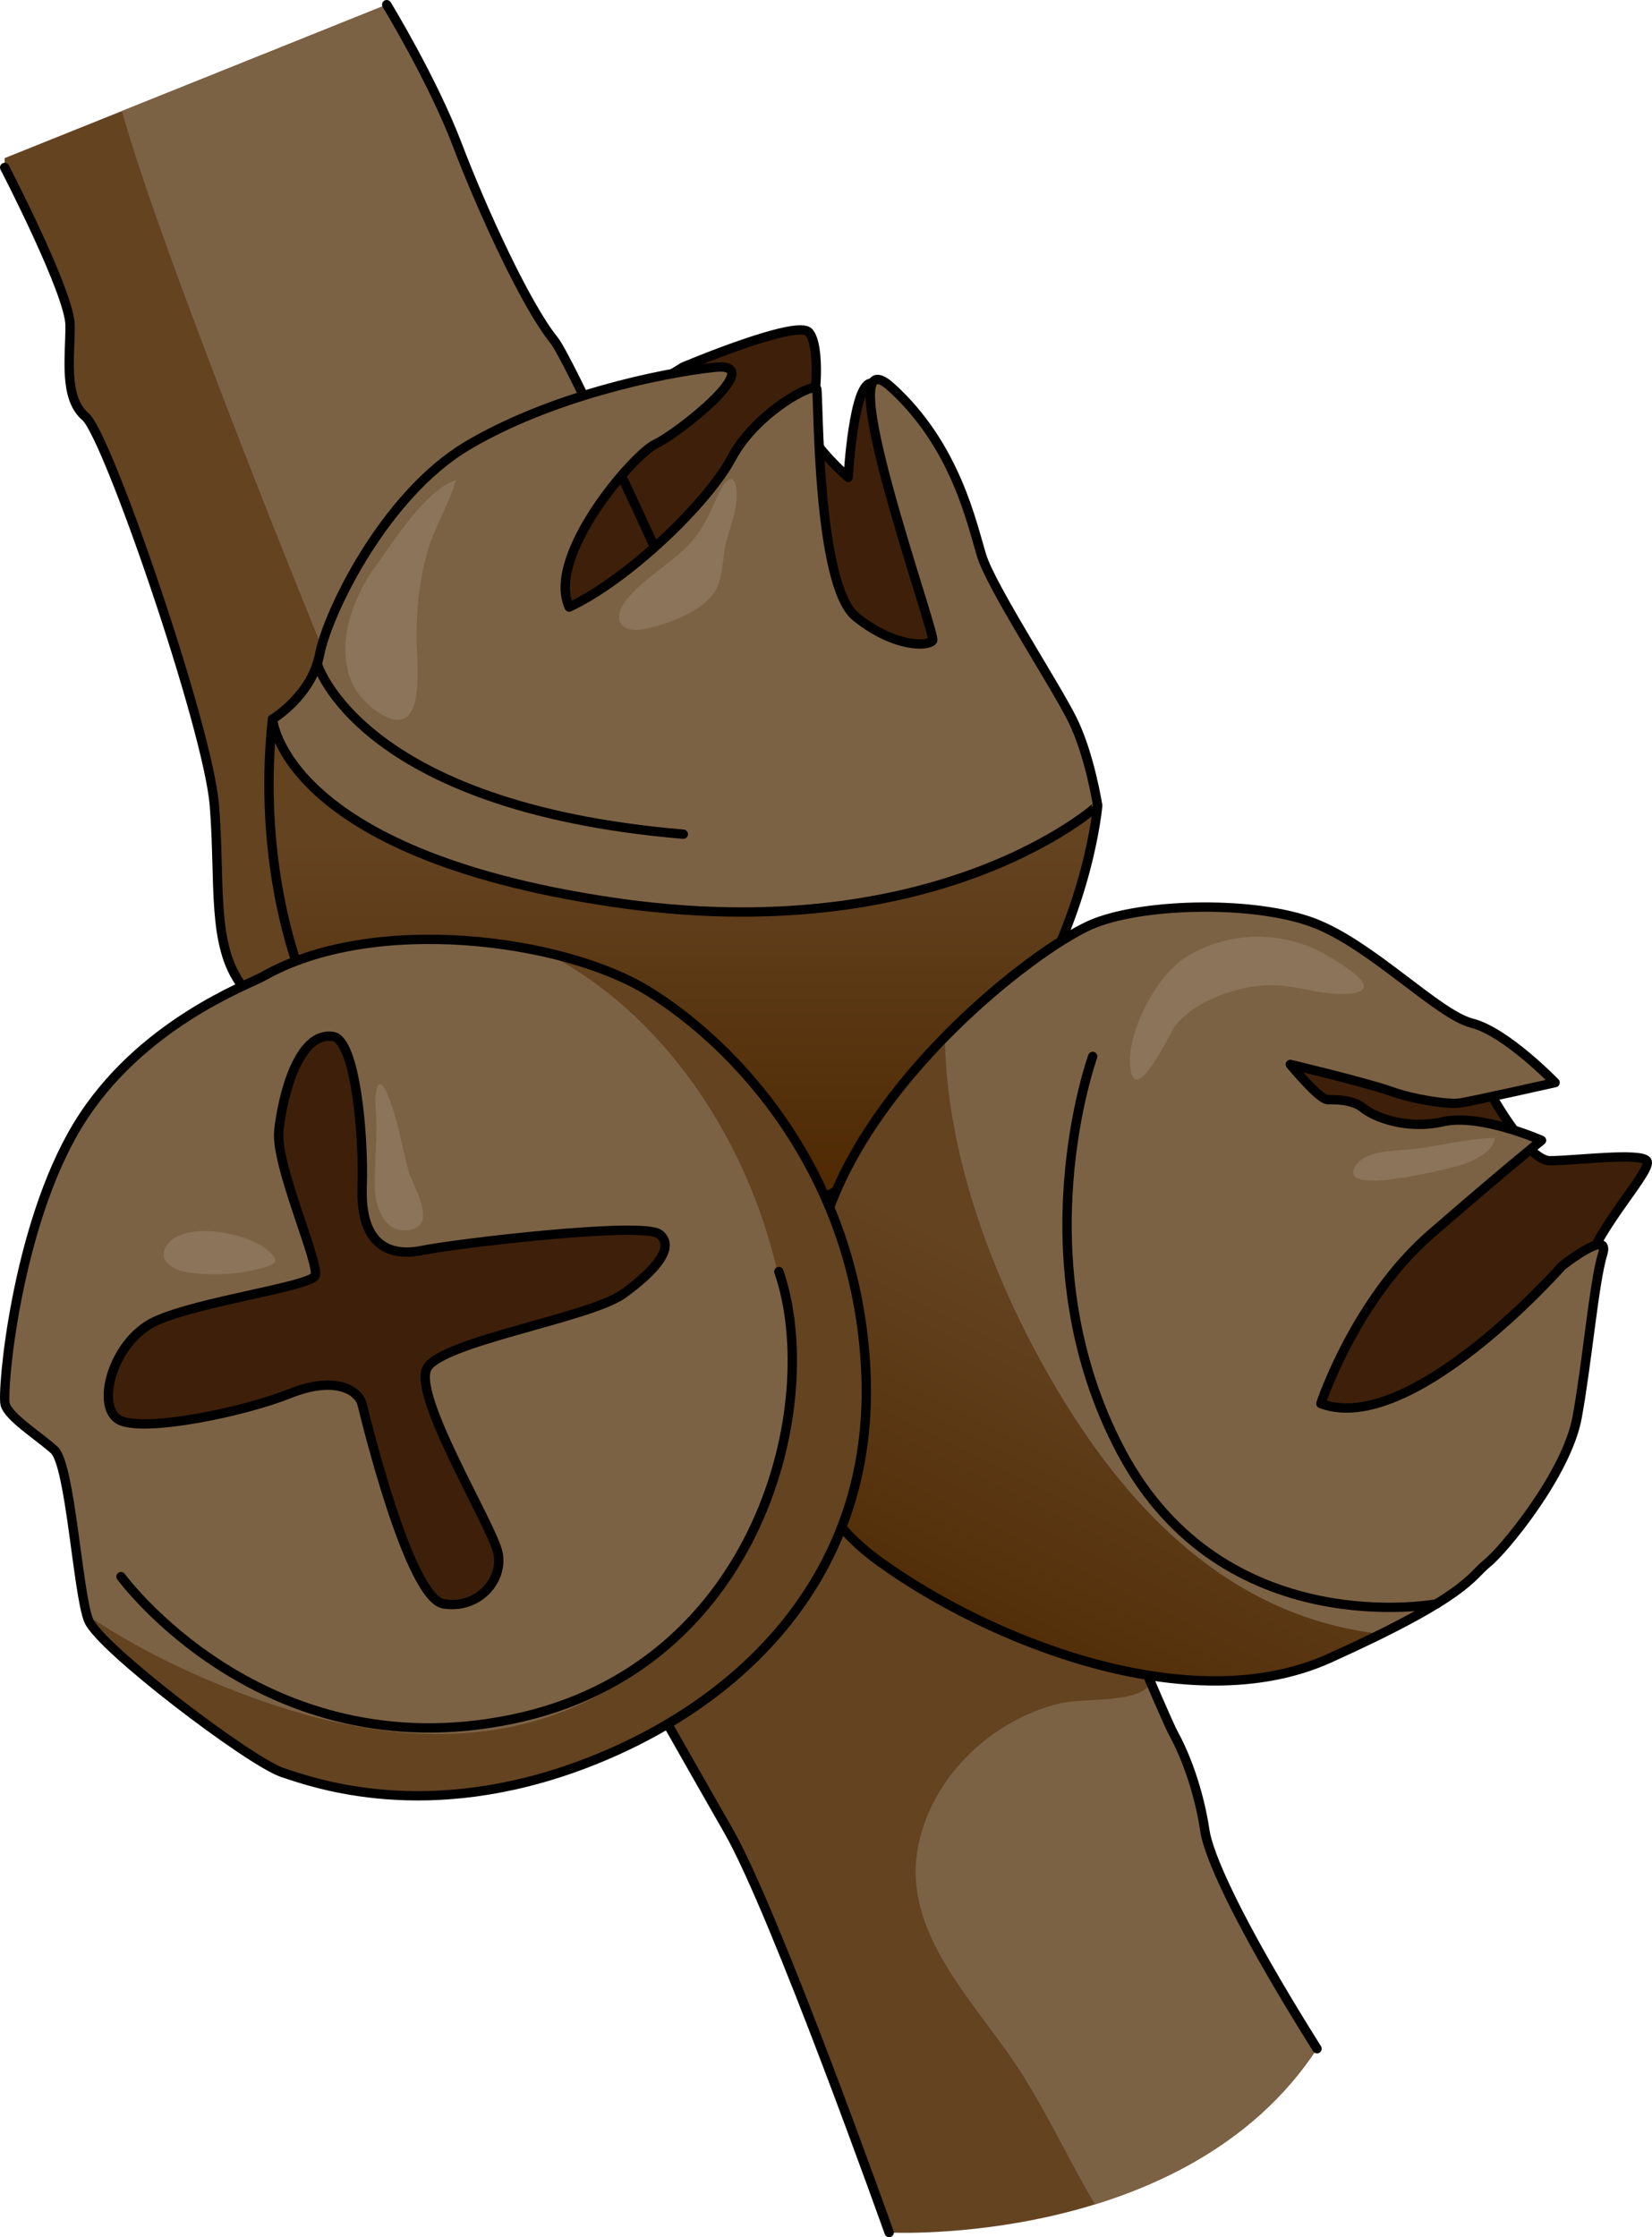
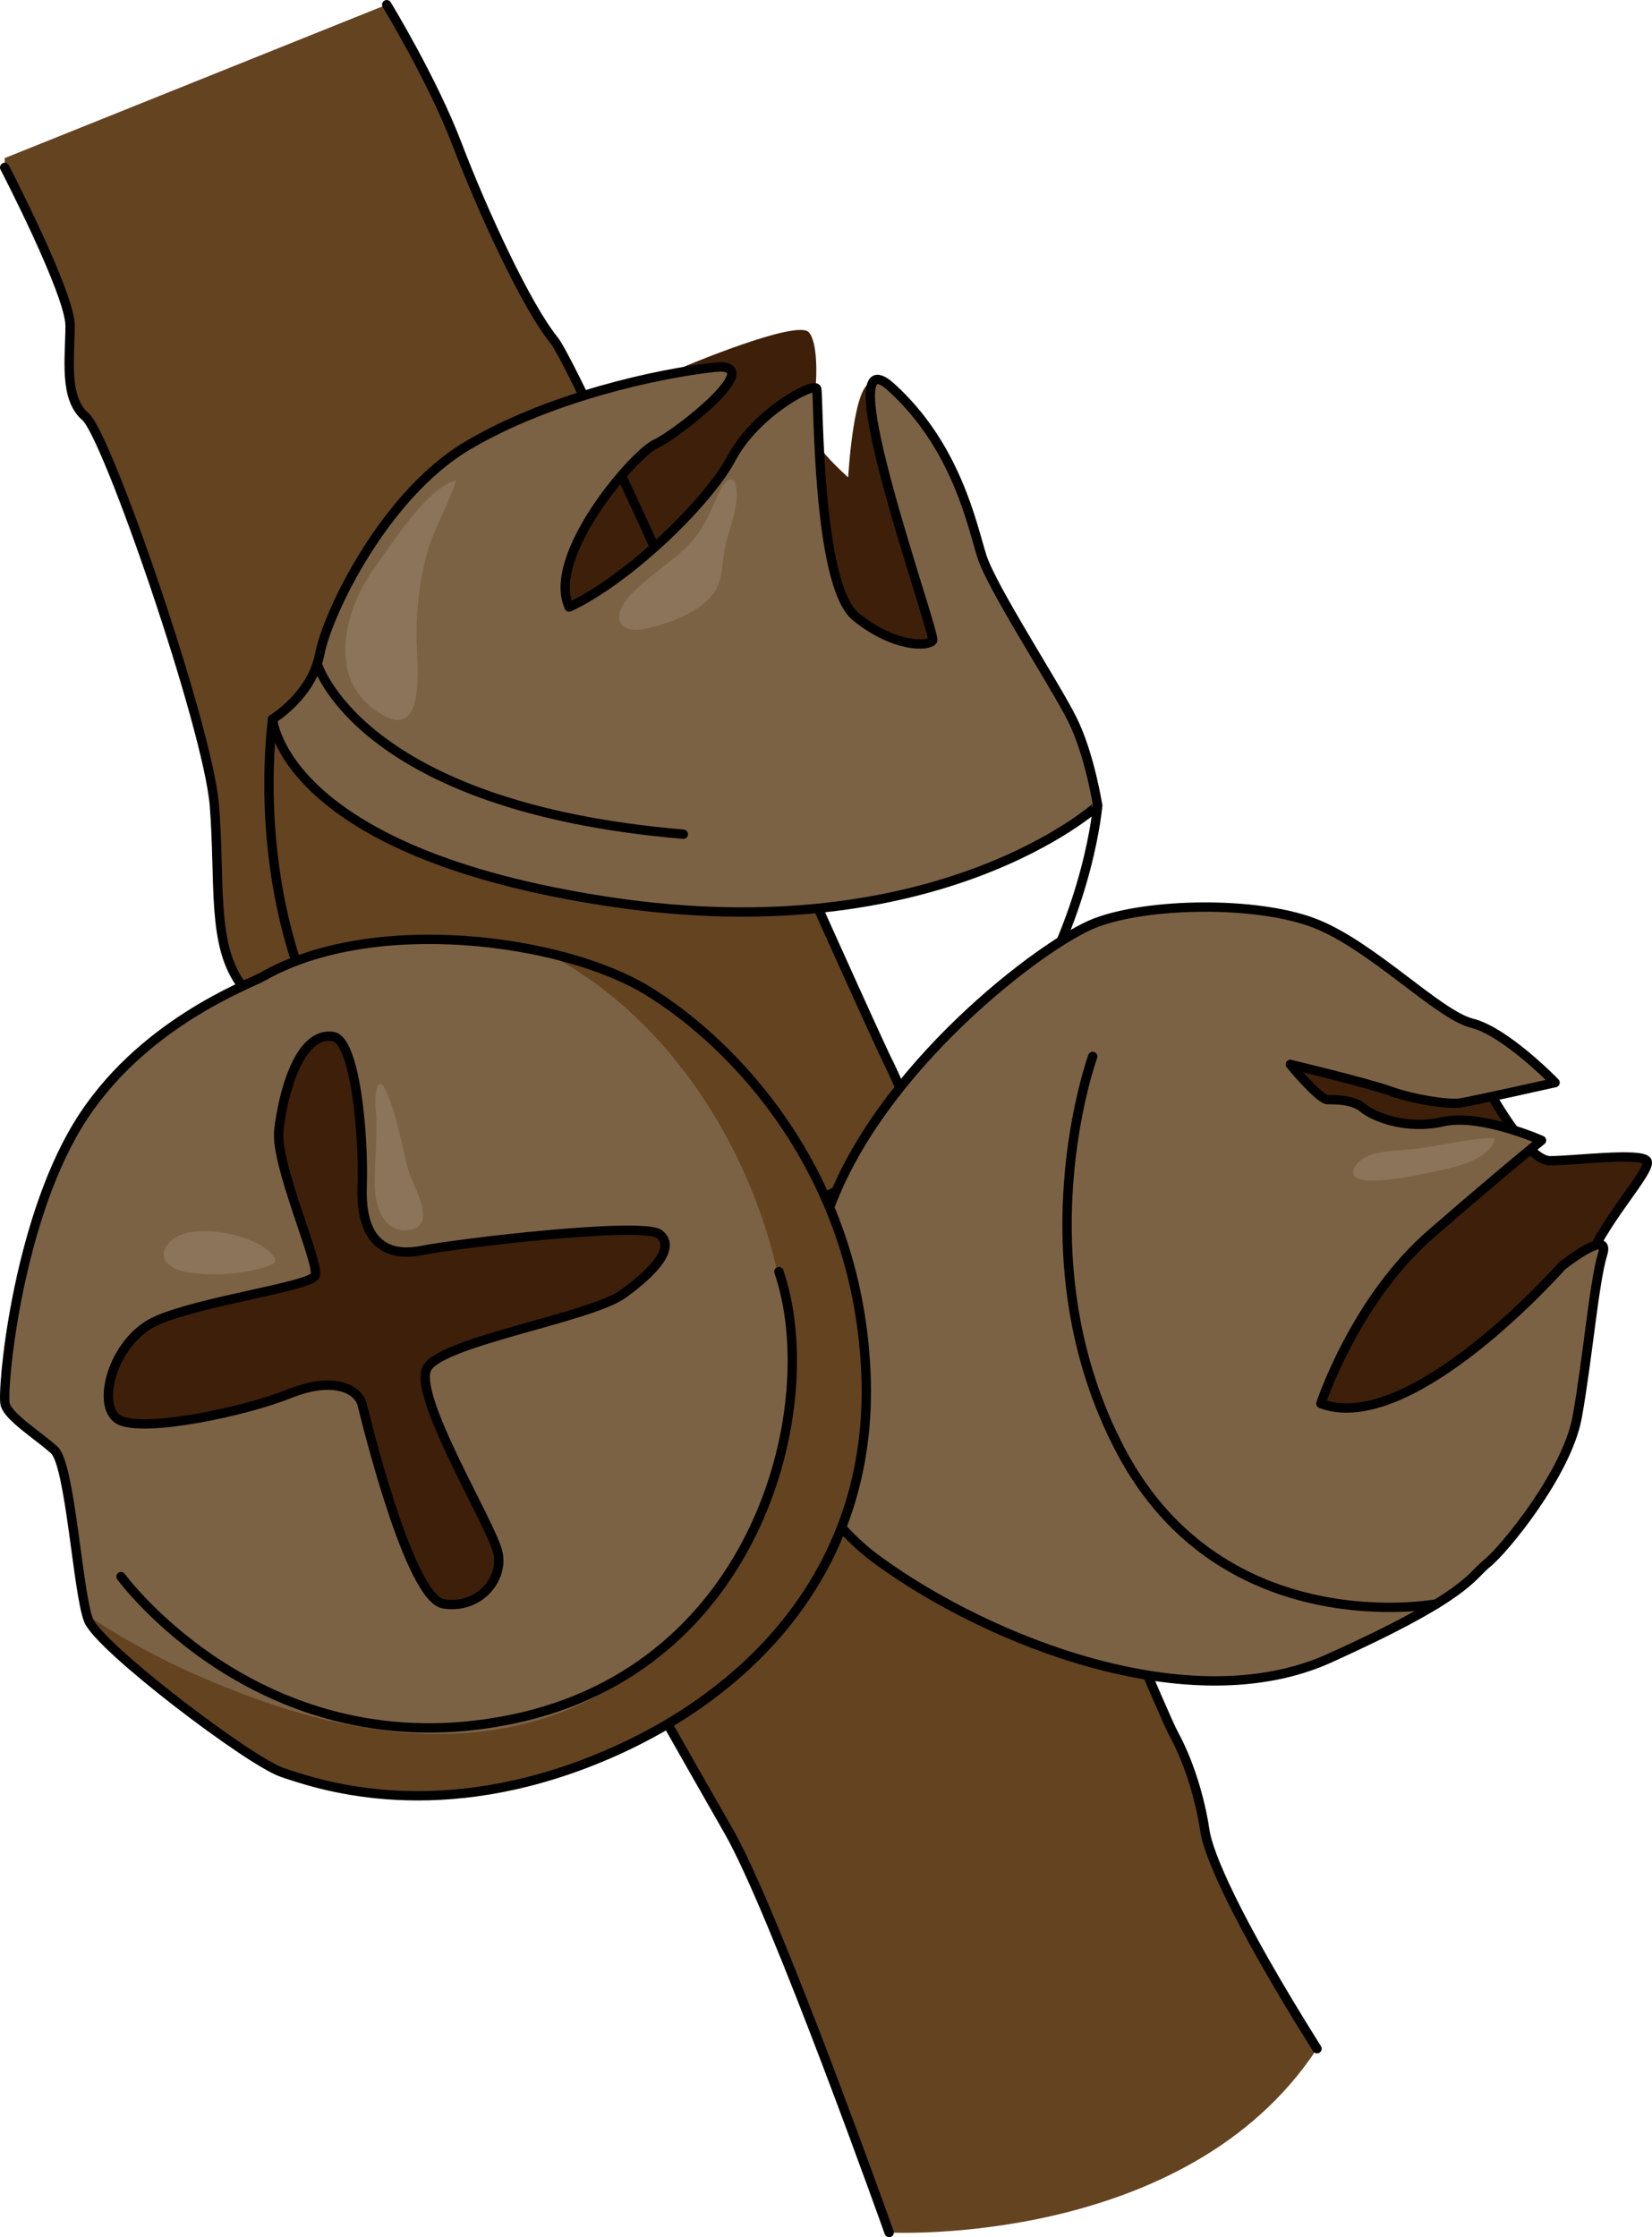
<svg xmlns="http://www.w3.org/2000/svg" version="1.1" id="Layer_1" x="0px" y="0px" width="136.528px" height="184.824px" viewBox="0 0 136.528 184.824" enable-background="new 0 0 136.528 184.824" xml:space="preserve">
  <g>
    <path fill="#644321" d="M0.386,13.834c0,0,5.406,10.43,5.406,13.066c0,2.635-0.542,5.982,1.273,7.526   c1.815,1.545,10.138,25.68,10.652,32.114c0.516,6.436-0.268,11.581,2.312,14.929s36.301,63.069,40.162,69.762   s13.292,33.206,13.292,33.206s24.548,1.287,35.359-15.188c-6.95-11.068-9.01-16.217-9.268-18.019   c-0.257-1.803-1.029-5.149-2.573-7.98c-1.545-2.831-21.554-51.482-23.519-55.344c-1.966-3.861-25.391-56.948-27.707-59.813   c-2.317-2.864-5.921-10.72-7.98-16.125C35.737,6.564,31.96,0.386,31.96,0.386L0.386,13.062" />
-     <path fill="#7C6244" d="M108.843,169.25c-6.95-11.068-9.01-16.217-9.268-18.019c-0.257-1.803-1.029-5.149-2.573-7.98   c-1.545-2.831-21.554-51.482-23.519-55.344c-1.966-3.861-25.391-56.948-27.707-59.813c-2.317-2.864-5.921-10.72-7.98-16.125   C35.737,6.564,31.96,0.386,31.96,0.386L10.079,9.17c3.071,11.311,18.019,48.514,20.467,53.521   c5.075,10.378,8.131,21.627,13.985,31.564c6.971,11.833,18.209,3.877,28.237,8.705c4.497,2.166,7.504,6.791,10.432,10.631   c3.949,5.18,8.257,9.944,10.42,16.177c0.782,2.254,3.302,7.434,1.223,9.608c-1.255,1.313-5.426,0.908-7.204,1.334   c-5.755,1.379-10.819,6.206-11.816,12.144c-1.133,6.749,4.467,12.292,7.968,17.459c2.535,3.741,4.388,7.914,6.703,11.792   C97.128,180.063,104.234,176.274,108.843,169.25z" />
    <path fill="none" stroke="#000000" stroke-width="0.772" stroke-linecap="round" stroke-linejoin="round" stroke-miterlimit="10" d="   M0.386,13.062" />
    <path fill="none" stroke="#000000" stroke-width="0.772" stroke-linecap="round" stroke-linejoin="round" stroke-miterlimit="10" d="   M0.386,13.834c0,0,5.406,10.43,5.406,13.066c0,2.635-0.542,5.982,1.273,7.526c1.815,1.545,10.138,25.68,10.652,32.114   c0.516,6.436-0.268,11.581,2.312,14.929s36.301,63.069,40.162,69.762s13.292,33.206,13.292,33.206" />
    <path fill="#3E200A" d="M56.472,30.316c0,0,9.402-3.971,10.377-2.864s0.649,5.977,0,7.276c-0.649,1.299,3.248,4.708,3.248,4.708   s0.447-8.07,1.99-7.77s6.127,12.803,6.777,13.29c0.649,0.487,4.059,11.041,4.059,11.041s-16.562,1.922-17.211,1.367   c-0.648-0.555-14.125,1.23-14.774,1.23s-8.769-3.409-9.255-4.059c-0.487-0.649,0.162-10.391,0-11.04   c-0.162-0.65,6.007-7.795,6.007-7.795L56.472,30.316z" />
-     <path fill="none" stroke="#000000" stroke-width="0.772" stroke-linecap="round" stroke-linejoin="round" stroke-miterlimit="10" d="   M56.472,30.316c0,0,9.402-3.971,10.377-2.864s0.649,5.977,0,7.276c-0.649,1.299,3.248,4.708,3.248,4.708s0.447-8.07,1.99-7.77   s6.127,12.803,6.777,13.29c0.649,0.487,4.059,11.041,4.059,11.041s-16.562,1.922-17.211,1.367   c-0.648-0.555-14.125,1.23-14.774,1.23s-8.769-3.409-9.255-4.059c-0.487-0.649,0.162-10.391,0-11.04   c-0.162-0.65,6.007-7.795,6.007-7.795L56.472,30.316z" />
    <path fill="none" stroke="#000000" stroke-width="0.772" stroke-linecap="round" stroke-linejoin="round" stroke-miterlimit="10" d="   M108.843,169.25c-6.95-11.068-9.01-16.217-9.268-18.019c-0.257-1.803-1.029-5.149-2.573-7.98   c-1.545-2.831-21.554-51.482-23.519-55.344c-1.966-3.861-25.391-56.948-27.707-59.813c-2.317-2.864-5.921-10.72-7.98-16.125   C35.737,6.564,31.96,0.386,31.96,0.386" />
    <linearGradient id="SVGID_1_" gradientUnits="userSpaceOnUse" x1="56.473" y1="69.499" x2="56.473" y2="97.746">
      <stop offset="0" style="stop-color:#644321" />
      <stop offset="1" style="stop-color:#4F2A03" />
    </linearGradient>
-     <path fill="url(#SVGID_1_)" d="M90.716,66.551c0,0-2.666,33.282-40.382,37.343c-27.146-8.253-29.11-32.959-27.812-44.487   c18.186-4.06,34.746-0.812,34.746-0.812L90.716,66.551z" />
    <path fill="none" stroke="#000000" stroke-width="0.772" stroke-linecap="round" stroke-linejoin="round" stroke-miterlimit="10" d="   M90.716,66.551c0,0-2.666,33.282-40.382,37.343c-27.146-8.253-29.11-32.959-27.812-44.487c18.186-4.06,34.746-0.812,34.746-0.812   L90.716,66.551z" />
    <path fill="#7C6244" d="M22.523,59.407c0,0,3.246-1.948,3.896-5.357c0.65-3.41,5.359-13.151,12.178-17.211   c6.819-4.06,15.911-6.008,20.458-6.494c4.547-0.487-3.085,5.52-4.871,6.331c-1.786,0.813-9.093,9.255-7.144,13.477   c4.871-2.272,11.453-8.605,13.439-12.34c1.985-3.734,6.856-6.332,7.019-5.683s0,16.236,3.247,18.834   c3.248,2.599,6.007,2.437,6.332,1.949s-8.843-25.816-3.447-20.945c5.396,4.871,6.695,11.365,7.507,13.963   c0.812,2.599,6.007,10.555,7.469,13.477c1.461,2.923,2.11,7.145,2.11,7.145S77.564,78.567,50.45,74.507   S22.523,59.407,22.523,59.407z" />
    <path fill="none" stroke="#000000" stroke-width="0.772" stroke-linecap="round" stroke-linejoin="round" stroke-miterlimit="10" d="   M22.523,59.407c0,0,3.246-1.948,3.896-5.357c0.65-3.41,5.359-13.151,12.178-17.211c6.819-4.06,15.911-6.008,20.458-6.494   c4.547-0.487-3.085,5.52-4.871,6.331c-1.786,0.813-9.093,9.255-7.144,13.477c4.871-2.272,11.453-8.605,13.439-12.34   c1.985-3.734,6.856-6.332,7.019-5.683s0,16.236,3.247,18.834c3.248,2.599,6.007,2.437,6.332,1.949s-8.843-25.816-3.447-20.945   c5.396,4.871,6.695,11.365,7.507,13.963c0.812,2.599,6.007,10.555,7.469,13.477c1.461,2.923,2.11,7.145,2.11,7.145   S77.564,78.567,50.45,74.507S22.523,59.407,22.523,59.407z" />
    <path fill="none" stroke="#000000" stroke-width="0.772" stroke-linecap="round" stroke-linejoin="round" stroke-miterlimit="10" d="   M26.214,54.827c0,0,3.428,11.822,30.258,14.089" />
    <path fill="#3E200A" d="M122.908,89.86c0,0,3.227,6.032,5.191,6.032c1.963,0,7.435-0.702,7.996,0   c0.561,0.701-4.069,5.475-4.91,8.699c-0.842,3.225-4.77,10.94-5.331,11.782s-9.82,8.558-10.802,8.838   c-0.982,0.28-13.047-4.35-13.047-4.35s1.66-13.757,1.742-13.963c0.081-0.205,1.181-9.604,0-10.586   c-1.182-0.982-3.706-8.137-3.566-9.259c0.141-1.122,5.191-4.489,5.893-4.489s7.575,2.244,7.575,2.244L122.908,89.86z" />
    <path fill="none" stroke="#000000" stroke-width="0.772" stroke-linecap="round" stroke-linejoin="round" stroke-miterlimit="10" d="   M122.908,89.86c0,0,3.227,6.032,5.191,6.032c1.963,0,7.435-0.702,7.996,0c0.561,0.701-4.069,5.475-4.91,8.699   c-0.842,3.225-4.77,10.94-5.331,11.782s-9.82,8.558-10.802,8.838c-0.982,0.28-13.047-4.35-13.047-4.35s1.66-13.757,1.742-13.963   c0.081-0.205,1.181-9.604,0-10.586c-1.182-0.982-3.706-8.137-3.566-9.259c0.141-1.122,5.191-4.489,5.893-4.489   s7.575,2.244,7.575,2.244L122.908,89.86z" />
    <path fill="#7C6244" d="M128.519,89.438c0,0-4.068-4.208-6.873-4.91c-2.806-0.701-8.277-6.453-13.047-8.276   c-4.771-1.823-13.748-1.683-18.097,0c-4.35,1.684-17.995,12.065-22.114,23.989s-4.82,22.166,4.297,28.759   c9.119,6.593,25.672,13.187,37.176,7.996s11.645-6.733,13.047-7.856c1.402-1.122,6.594-7.435,7.436-12.064   s1.401-11.223,2.104-13.467c0.702-2.245-3.366,0.983-3.366,0.983s-12.485,14.168-19.921,11.361c0,0,2.806-8.558,9.118-14.028   c6.313-5.472,9.119-7.716,9.119-7.716s-5.05-2.244-8.136-1.543c-3.087,0.701-5.752-0.422-6.594-1.123s-2.245-0.701-2.946-0.701   c-0.702,0-3.086-2.907-3.086-2.907s6.313,1.504,8.276,2.206c1.964,0.701,4.77,1.122,5.752,0.981S128.519,89.438,128.519,89.438z" />
    <linearGradient id="SVGID_2_" gradientUnits="userSpaceOnUse" x1="94.802" y1="110.266" x2="79.864" y2="140.144">
      <stop offset="0" style="stop-color:#644321" />
      <stop offset="1" style="stop-color:#4F2A03" />
    </linearGradient>
-     <path fill="url(#SVGID_2_)" d="M87.386,114.839c-5.137-8.626-9.176-19.185-9.296-29.174c-4.021,4.102-7.839,9.179-9.702,14.575   c-4.119,11.924-4.82,22.166,4.297,28.759c9.119,6.593,25.672,13.187,37.176,7.996c1.645-0.742,3.049-1.406,4.266-2.009   C101.967,133.623,93.5,125.107,87.386,114.839z" />
    <path fill="none" stroke="#000000" stroke-width="0.772" stroke-linecap="round" stroke-linejoin="round" stroke-miterlimit="10" d="   M128.519,89.438c0,0-4.068-4.208-6.873-4.91c-2.806-0.701-8.277-6.453-13.047-8.276c-4.771-1.823-13.748-1.683-18.097,0   c-4.35,1.684-17.995,12.065-22.114,23.989s-4.82,22.166,4.297,28.759c9.119,6.593,25.672,13.187,37.176,7.996   s11.645-6.733,13.047-7.856c1.402-1.122,6.594-7.435,7.436-12.064s1.401-11.223,2.104-13.467c0.702-2.245-3.366,0.983-3.366,0.983   s-12.485,14.168-19.921,11.361c0,0,2.806-8.558,9.118-14.028c6.313-5.472,9.119-7.716,9.119-7.716s-5.05-2.244-8.136-1.543   c-3.087,0.701-5.752-0.422-6.594-1.123s-2.245-0.701-2.946-0.701c-0.702,0-3.086-2.907-3.086-2.907s6.313,1.504,8.276,2.206   c1.964,0.701,4.77,1.122,5.752,0.981S128.519,89.438,128.519,89.438z" />
    <path fill="none" stroke="#000000" stroke-width="0.772" stroke-linecap="round" stroke-linejoin="round" stroke-miterlimit="10" d="   M118.71,132.502c0,0-17.605,3.311-26.046-12.578c-8.441-15.89-2.358-32.646-2.358-32.646" />
    <path fill="#7C6244" d="M21.694,80.691c-1.047,0.602-10.184,3.895-15.274,12.28c-5.092,8.385-6.289,22.013-5.99,23.061   c0.3,1.049,2.695,2.545,4.043,3.744c1.348,1.198,1.947,11.83,2.846,14.076s13.328,11.682,16.023,12.579   c2.695,0.898,11.98,4.222,25.008-0.734c13.028-4.956,23.96-15.738,23.211-32.36c-0.748-16.622-10.931-27.105-17.969-31.447   C46.552,77.546,30.799,75.468,21.694,80.691z" />
    <path fill="#644321" d="M71.56,113.336c-0.748-16.622-10.931-27.105-17.969-31.447c-2.168-1.338-5.164-2.459-8.536-3.22   c2.524,1.323,4.872,2.962,6.935,4.843c7.672,6.996,12.504,17.602,13.197,27.931c0.765,11.412-4.993,22.459-14.967,28.192   c-11.058,6.354-23.783,3.379-34.758-1.608c-2.813-1.278-5.609-2.827-8.285-4.604c0.047,0.163,0.094,0.31,0.141,0.429   c0.898,2.246,13.328,11.682,16.023,12.579c2.695,0.898,11.98,4.222,25.008-0.734C61.377,140.741,72.309,129.958,71.56,113.336z" />
    <path fill="none" stroke="#000000" stroke-width="0.772" stroke-linecap="round" stroke-linejoin="round" stroke-miterlimit="10" d="   M21.694,80.691c-1.047,0.602-10.184,3.895-15.274,12.28c-5.092,8.385-6.289,22.013-5.99,23.061c0.3,1.049,2.695,2.545,4.043,3.744   c1.348,1.198,1.947,11.83,2.846,14.076s13.328,11.682,16.023,12.579c2.695,0.898,11.98,4.222,25.008-0.734   c13.028-4.956,23.96-15.738,23.211-32.36c-0.748-16.622-10.931-27.105-17.969-31.447C46.552,77.546,30.799,75.468,21.694,80.691z" />
    <path fill="#3E200A" d="M27.535,85.633c-2.868-0.479-4.192,4.941-4.493,7.786c-0.3,2.846,3.444,11.082,2.995,11.98   s-9.584,2.097-13.178,3.743c-3.595,1.647-5.092,7.338-2.846,8.236c2.246,0.899,10.184-0.748,13.927-2.246   c3.743-1.497,5.69-0.3,5.99,0.898s3.893,16.024,6.738,16.473c2.846,0.449,4.941-1.946,4.492-4.192   c-0.448-2.247-7.188-13.146-5.84-15.334c1.348-2.188,13.478-4.133,16.173-6.08s4.343-3.894,2.995-4.942   c-1.348-1.048-16.621,0.749-19.616,1.348c-2.996,0.599-5.092-0.749-4.942-5.241S29.332,85.932,27.535,85.633z" />
    <path fill="none" stroke="#000000" stroke-width="0.772" stroke-linecap="round" stroke-linejoin="round" stroke-miterlimit="10" d="   M27.535,85.633c-2.868-0.479-4.192,4.941-4.493,7.786c-0.3,2.846,3.444,11.082,2.995,11.98s-9.584,2.097-13.178,3.743   c-3.595,1.647-5.092,7.338-2.846,8.236c2.246,0.899,10.184-0.748,13.927-2.246c3.743-1.497,5.69-0.3,5.99,0.898   s3.893,16.024,6.738,16.473c2.846,0.449,4.941-1.946,4.492-4.192c-0.448-2.247-7.188-13.146-5.84-15.334   c1.348-2.188,13.478-4.133,16.173-6.08s4.343-3.894,2.995-4.942c-1.348-1.048-16.621,0.749-19.616,1.348   c-2.996,0.599-5.092-0.749-4.942-5.241S29.332,85.932,27.535,85.633z" />
    <path fill="none" stroke="#000000" stroke-width="0.772" stroke-linecap="round" stroke-linejoin="round" stroke-miterlimit="10" d="   M10,130.248c0,0,11.668,16.013,32.273,11.792c20.605-4.22,25.819-26.191,22.096-36.99" />
    <path fill="#8B7459" d="M30.988,98.255c0.055,1.563,0.856,3.71,2.867,3.354c2.377-0.419,0.239-3.659-0.103-4.918   c-0.543-1.996-0.865-4.184-1.664-6.137c-0.927-2.262-1.136-0.117-1.037,1.02C31.246,93.793,30.911,96.031,30.988,98.255z" />
    <path fill="#8B7459" d="M34.423,52.613c0-2.399,0.234-4.529,0.827-6.767c0.579-2.187,1.819-4.084,2.444-6.183   c-2.487,0.725-5.326,5.285-6.803,7.331c-2.253,3.121-3.933,8.717,0.035,11.617C35.418,61.895,34.423,54.885,34.423,52.613z" />
-     <path fill="#8B7459" d="M93.927,89.181c-0.229-0.015-0.406-0.263-0.494-0.85c-0.431-2.893,2.105-7.702,4.544-9.237   c3.627-2.284,8.312-2.263,11.948-0.017c0.888,0.548,4.607,2.685,1.693,3.004c-2.181,0.238-4.406-0.717-6.63-0.692   c-2.622,0.03-6.274,1.24-7.905,3.43C96.769,85.241,94.882,89.241,93.927,89.181z" />
    <path fill="#8B7459" d="M123.53,94.021c-0.169,1.371-2.324,2.135-3.448,2.409c-1.032,0.252-9.564,2.393-8.082-0.076   c0.784-1.306,3.139-1.275,4.392-1.387C118.785,94.754,121.117,94.044,123.53,94.021z" />
    <path fill="#8B7459" d="M56.915,45.004c1.315-1.368,1.81-2.813,2.56-4.401c0.577-1.223,1.38-1.541,1.408,0.192   c0.025,1.489-0.591,2.793-0.918,4.211c-0.258,1.119-0.205,2.403-0.676,3.473c-0.856,1.941-4.114,3.113-6.035,3.484   c-2.072,0.399-2.681-0.916-1.462-2.439C53.122,47.86,55.393,46.588,56.915,45.004z" />
    <path fill="#8B7459" d="M13.965,102.661c-1.193,1.354,0.283,2.274,1.56,2.455c1.921,0.273,3.986,0.196,5.87-0.293   c1.326-0.345,1.859-0.54,0.771-1.503C20.525,101.871,15.541,100.875,13.965,102.661z" />
  </g>
</svg>